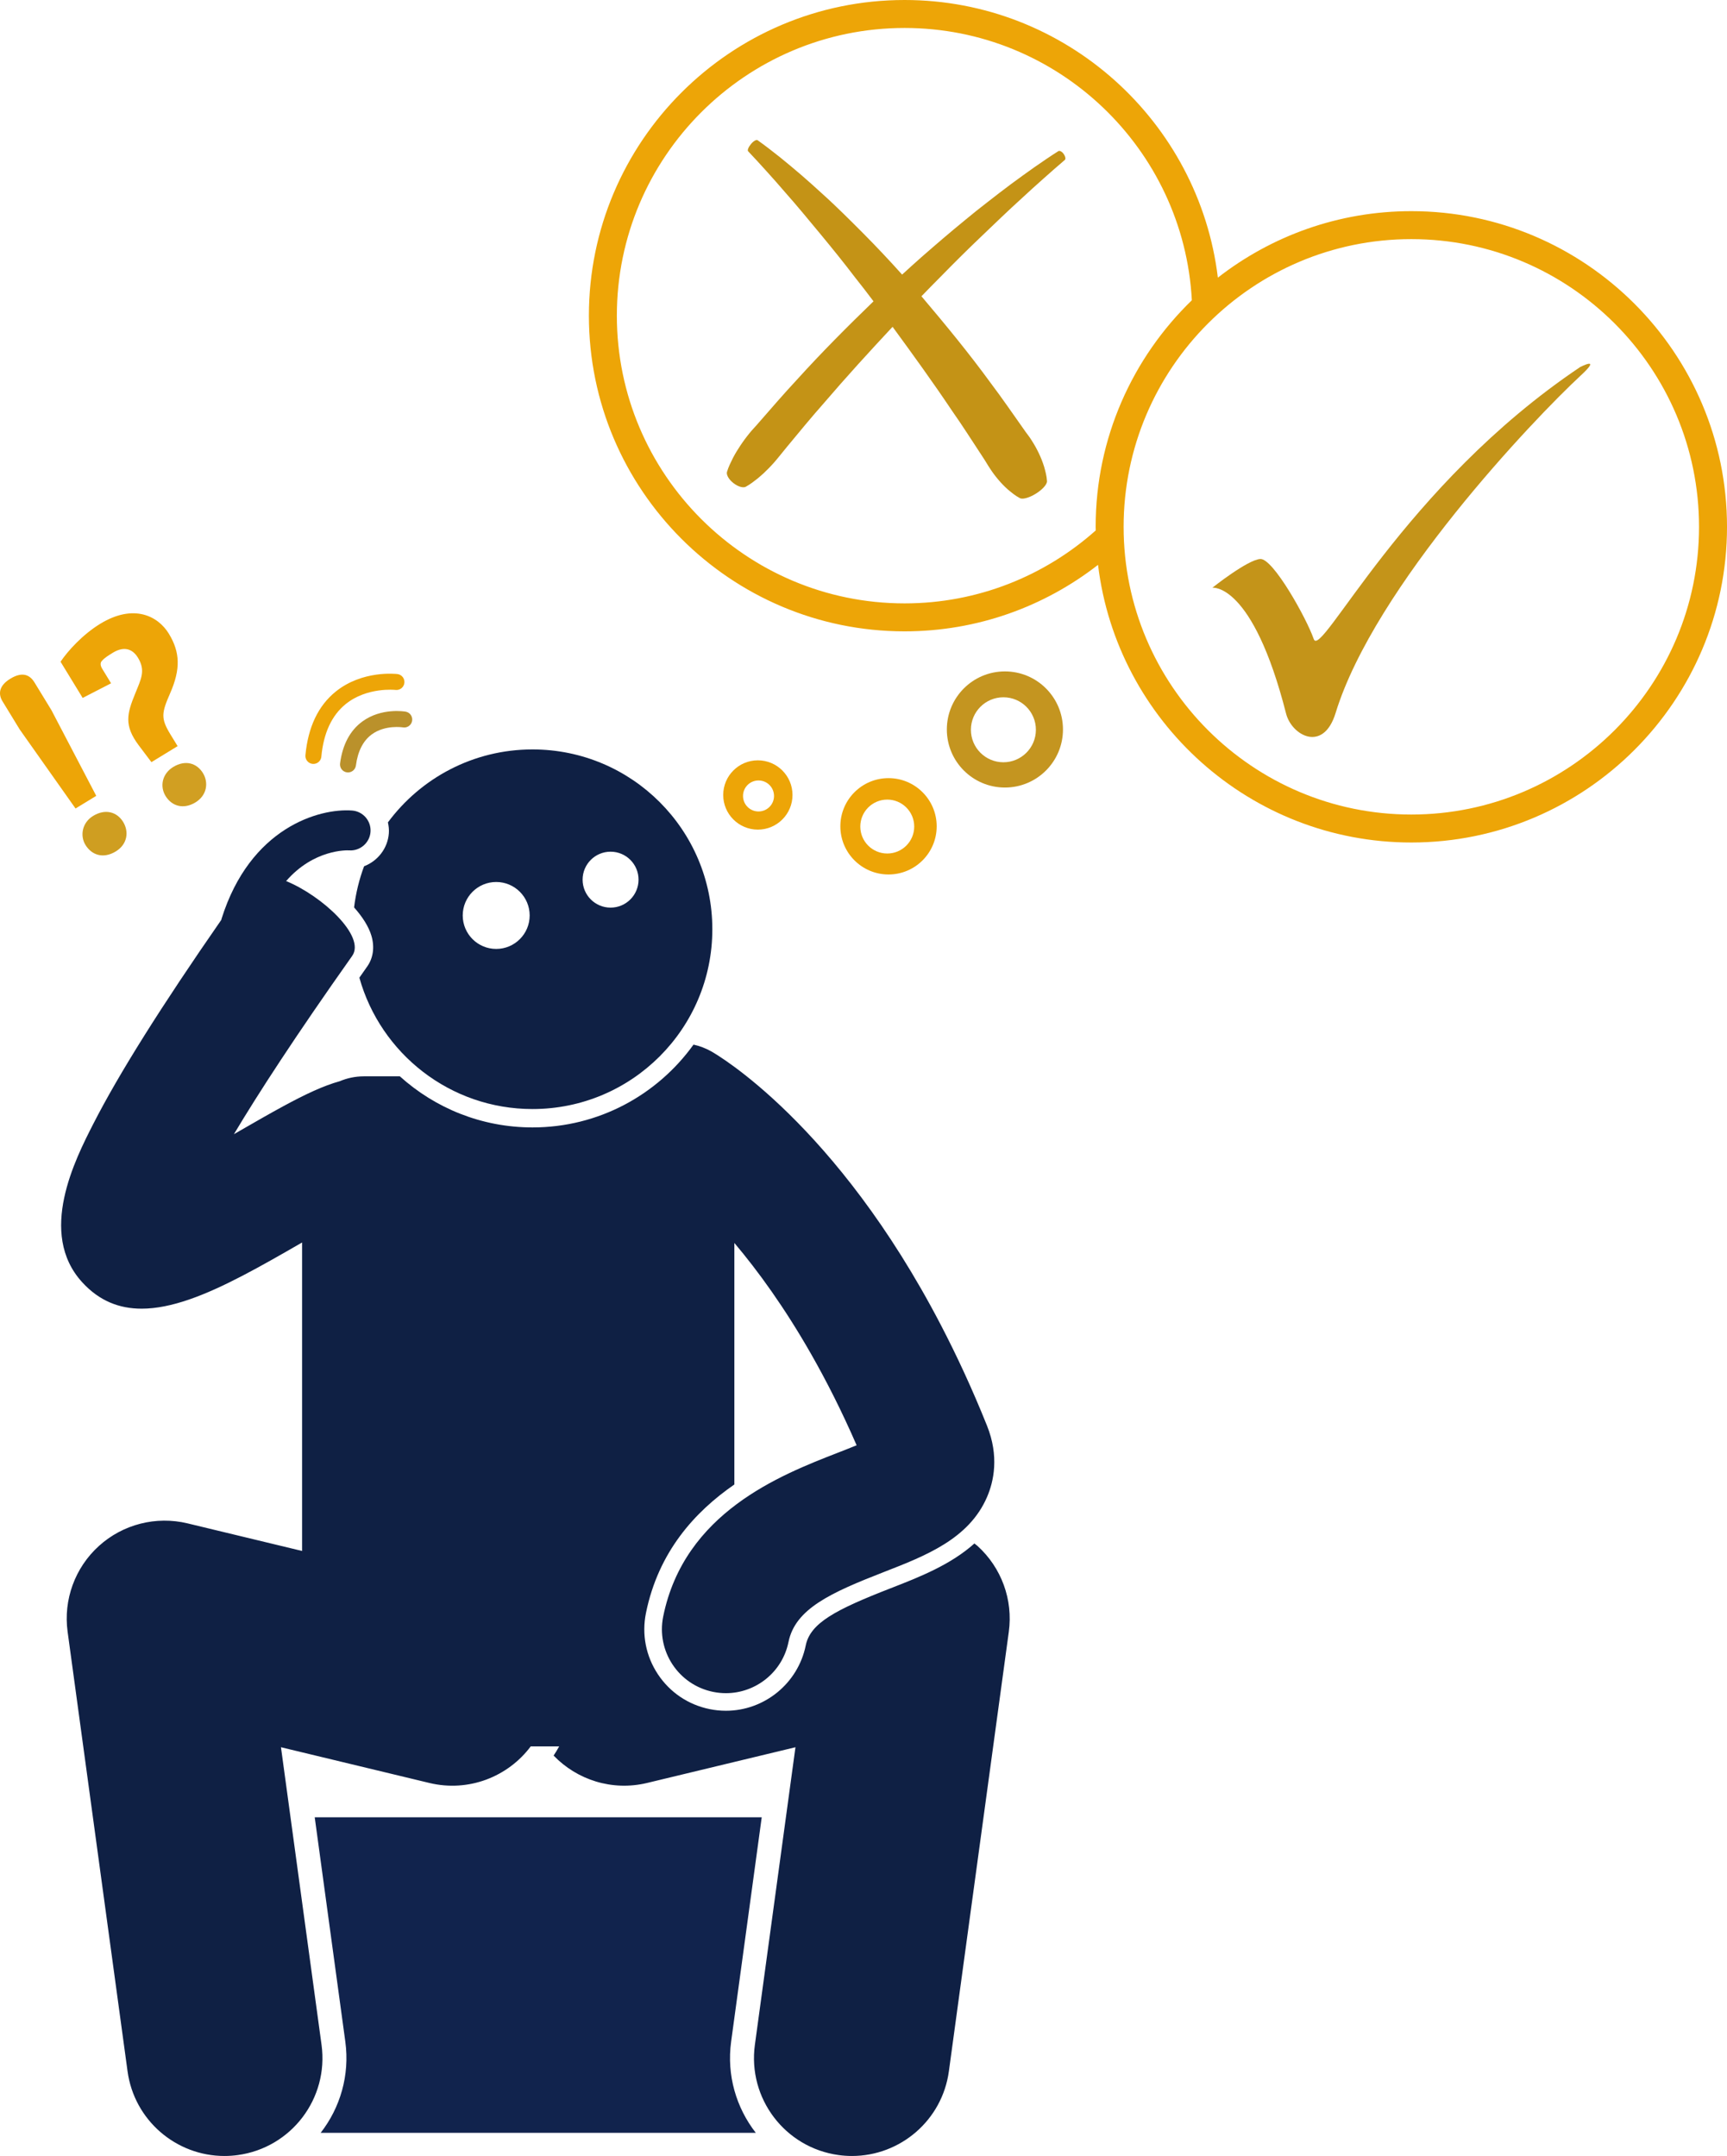
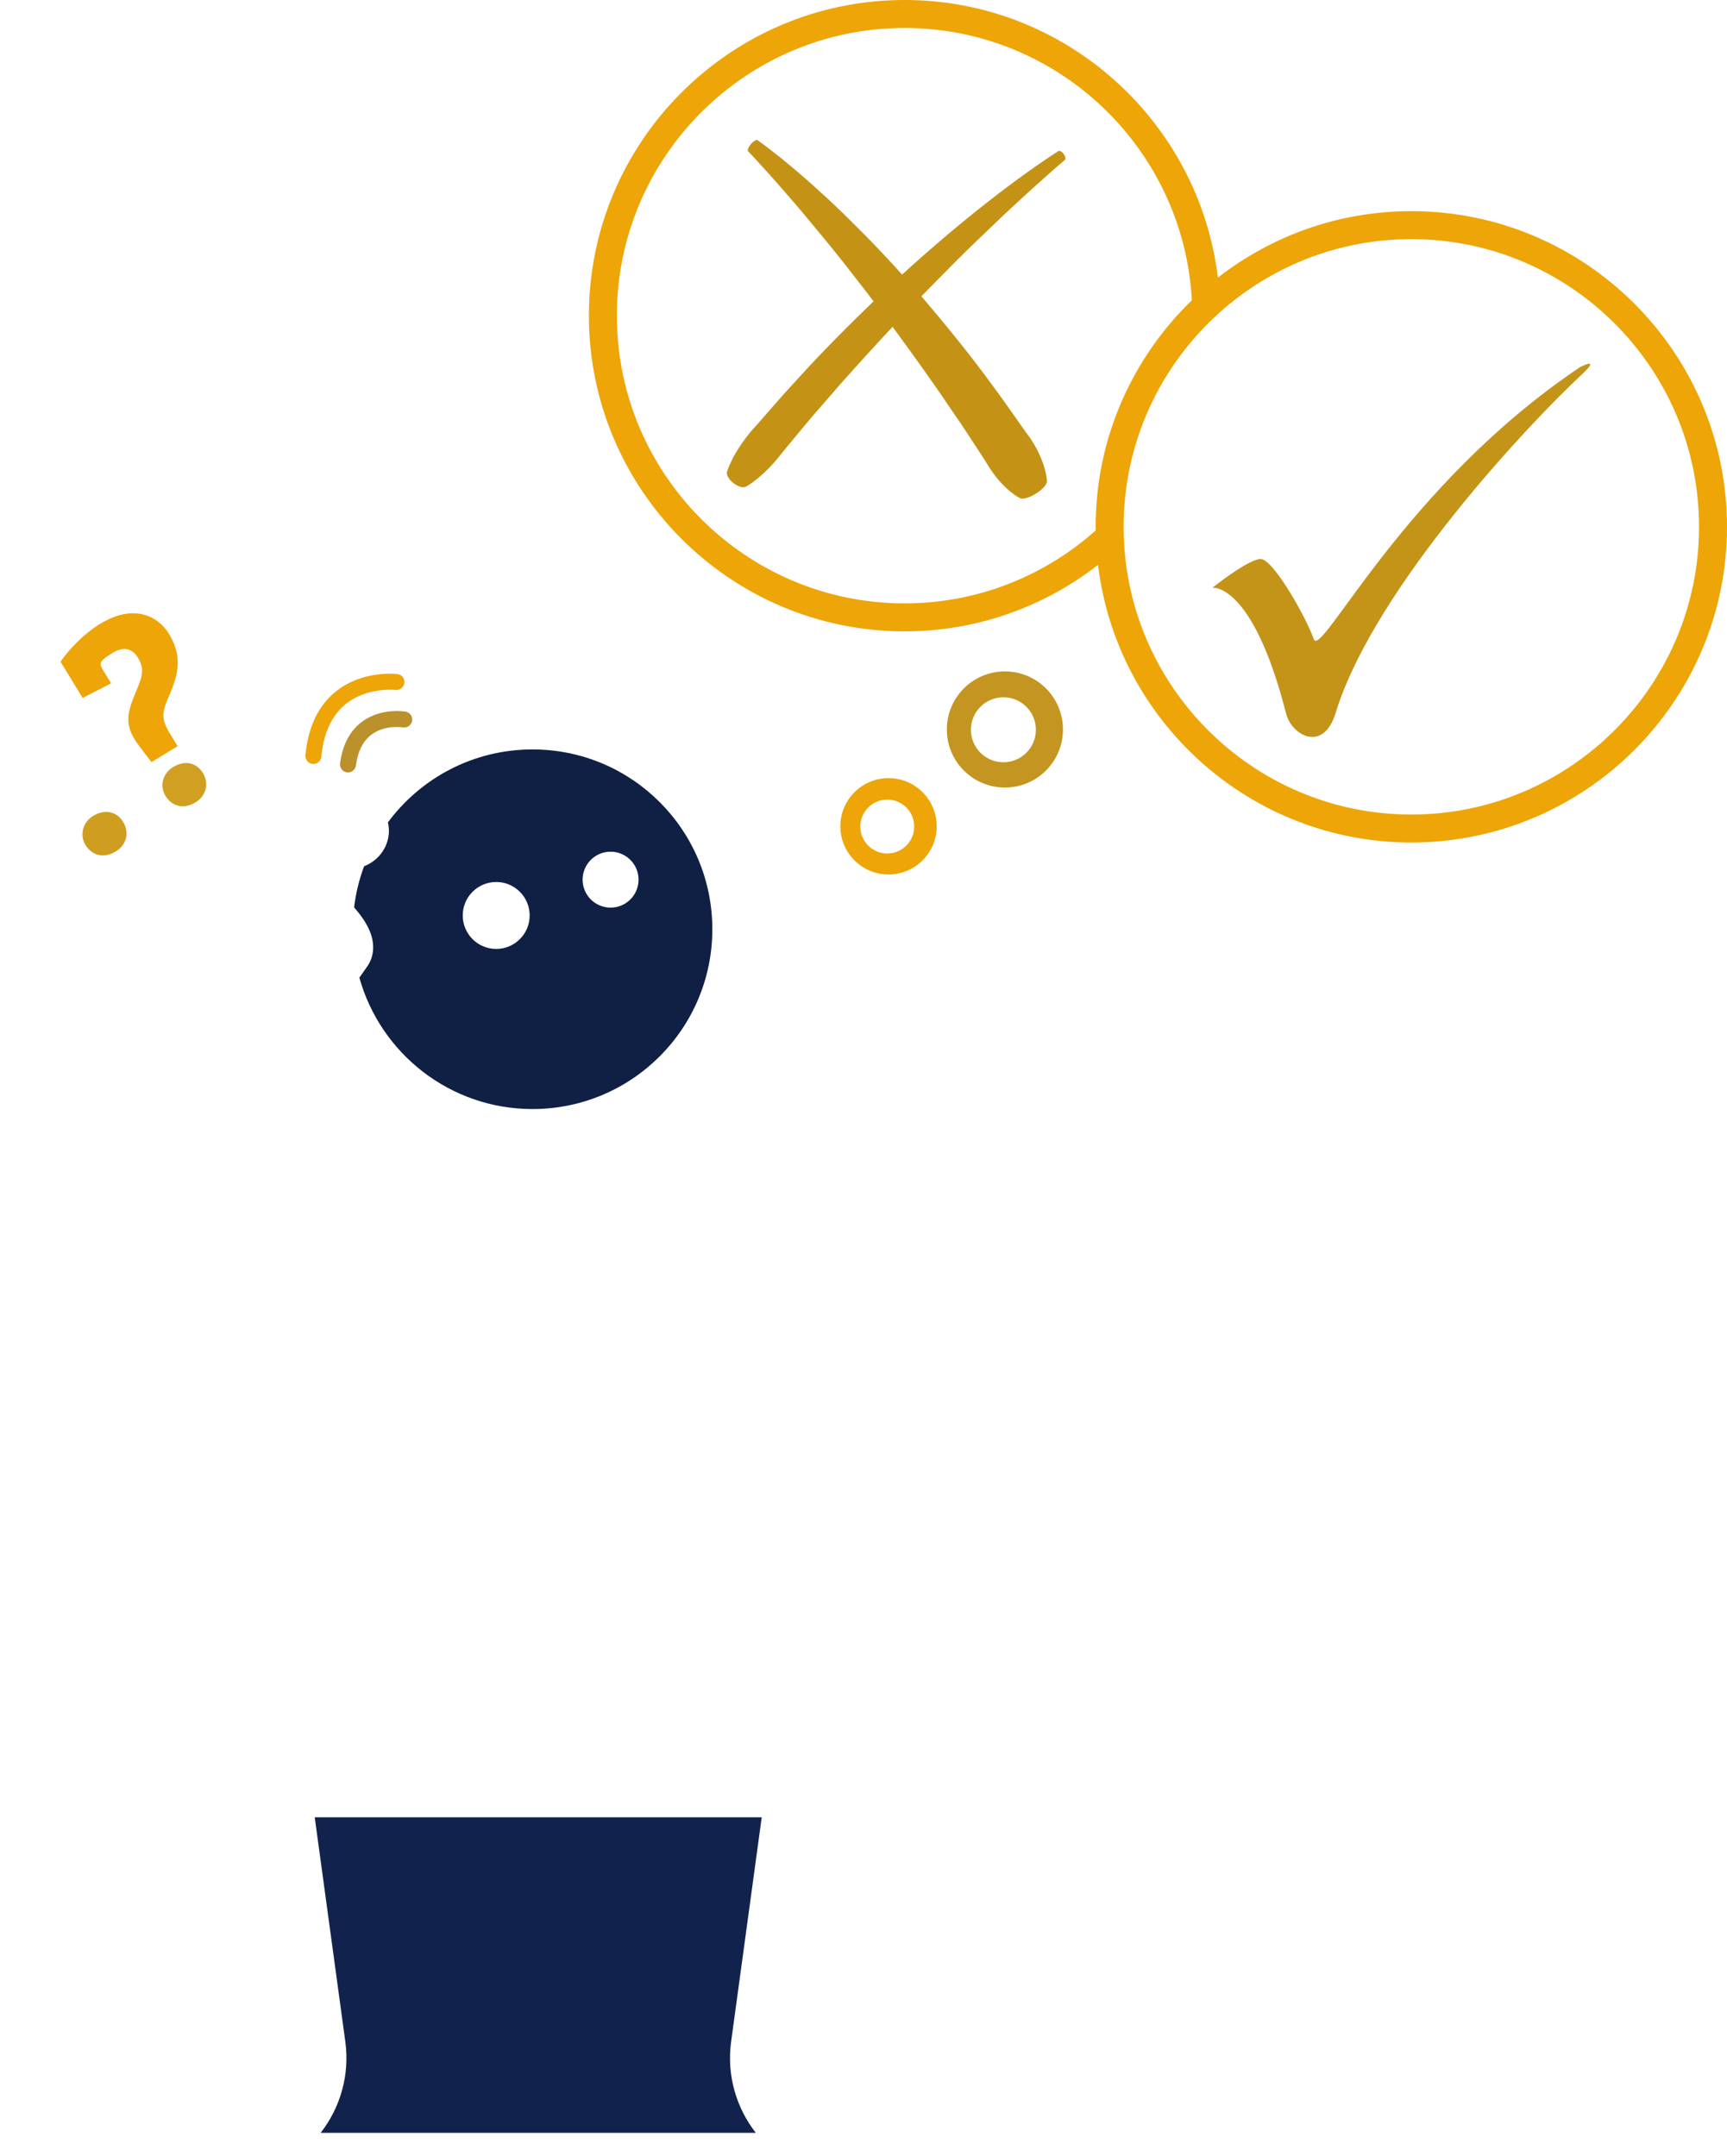
<svg xmlns="http://www.w3.org/2000/svg" version="1.1" id="Layer_1" x="0px" y="0px" viewBox="0 0 216.105 269.783" enable-background="new 0 0 216.105 269.783" xml:space="preserve">
  <g>
-     <path d="M176.604,26.422c-9.117,0-17.516,3.113-24.209,8.321C150.037,15.199,133.361,0,113.191,0   C91.41,0,73.69,17.72,73.69,39.501s17.721,39.502,39.502,39.502c9.117,0,17.516-3.113,24.208-8.321   c2.359,19.544,19.035,34.743,39.205,34.743c21.781,0,39.501-17.721,39.501-39.502S198.385,26.422,176.604,26.422z    M176.604,101.925c-19.852,0-36.002-16.15-36.002-36.002c0-19.851,16.15-36.001,36.002-36.001   c19.851,0,36.001,16.15,36.001,36.001C212.605,85.775,196.455,101.925,176.604,101.925z M149.139,37.572   c-7.415,7.185-12.037,17.235-12.037,28.351c0,0.151,0.01,0.3,0.011,0.451c-6.365,5.673-14.746,9.129-23.922,9.129   c-19.852,0-36.002-16.15-36.002-36.002c0-19.851,16.15-36.001,36.002-36.001   C132.395,3.5,148.133,18.614,149.139,37.572z" id="id_101" style="fill: rgb(237, 165, 7);" />
+     <path d="M176.604,26.422c-9.117,0-17.516,3.113-24.209,8.321C150.037,15.199,133.361,0,113.191,0   C91.41,0,73.69,17.72,73.69,39.501s17.721,39.502,39.502,39.502c9.117,0,17.516-3.113,24.208-8.321   c2.359,19.544,19.035,34.743,39.205,34.743c21.781,0,39.501-17.721,39.501-39.502S198.385,26.422,176.604,26.422z    M176.604,101.925c-19.852,0-36.002-16.15-36.002-36.002c0-19.851,16.15-36.001,36.002-36.001   c19.851,0,36.001,16.15,36.001,36.001C212.605,85.775,196.455,101.925,176.604,101.925z M149.139,37.572   c-7.415,7.185-12.037,17.235-12.037,28.351c0,0.151,0.01,0.3,0.011,0.451c-6.365,5.673-14.746,9.129-23.922,9.129   c-19.852,0-36.002-16.15-36.002-36.002c0-19.851,16.15-36.001,36.002-36.001   C132.395,3.5,148.133,18.614,149.139,37.572" id="id_101" style="fill: rgb(237, 165, 7);" />
    <path d="M117.21,103.398c0-3.329-2.699-6.028-6.027-6.028c-3.329,0-6.027,2.699-6.027,6.028   c0,3.329,2.699,6.027,6.027,6.027C114.511,109.425,117.21,106.727,117.21,103.398z M107.653,103.429   c0-1.863,1.51-3.373,3.373-3.373s3.373,1.51,3.373,3.373s-1.51,3.373-3.373,3.373   S107.653,105.292,107.653,103.429z" id="id_102" style="fill: rgb(237, 165, 7);" />
-     <path d="M94.833,103.812c2.394,0,4.335-1.941,4.335-4.335c0-2.394-1.941-4.335-4.335-4.335   c-2.394,0-4.335,1.941-4.335,4.335C90.498,101.871,92.439,103.812,94.833,103.812z M94.916,97.661   c1.072,0,1.94,0.869,1.94,1.94c0,1.072-0.869,1.94-1.94,1.94c-1.072,0-1.94-0.869-1.94-1.94   C92.975,98.53,93.844,97.661,94.916,97.661z" id="id_103" style="fill: rgb(237, 165, 7);" />
    <path d="M125.747,84.015c-4.013,0-7.266,3.253-7.266,7.266c0,4.013,3.253,7.266,7.266,7.266   c4.013,0,7.266-3.253,7.266-7.266C133.013,87.268,129.76,84.015,125.747,84.015z M125.559,95.385   c-2.245,0-4.066-1.82-4.066-4.066c0-2.245,1.82-4.066,4.066-4.066c2.246,0,4.066,1.82,4.066,4.066   C129.625,93.565,127.804,95.385,125.559,95.385z" id="id_104" style="fill: rgb(196, 149, 32);" />
    <path d="M197.732,45.929C175.588,60.78,165.293,82.567,164.394,79.97c-0.899-2.597-5.095-10.123-6.693-10.023   c-1.598,0.1-5.994,3.596-5.994,3.596s5.028-0.699,9.224,15.751c0.702,2.75,4.662,4.928,6.194-0.067   c4.859-15.846,24.822-36.822,30.707-42.266C200.496,44.497,197.732,45.929,197.732,45.929z" id="id_105" style="fill: rgb(196, 148, 25);" />
    <path d="M93.323,60.907c0.57-0.309,1.046-0.69,1.526-1.067c0.469-0.387,0.909-0.794,1.324-1.223   c0.213-0.21,0.408-0.434,0.611-0.652c0.192-0.227,0.394-0.445,0.577-0.679c0.376-0.462,0.752-0.925,1.125-1.383   c1.517-1.83,3.024-3.67,4.601-5.45c2.785-3.257,5.677-6.422,8.604-9.559   c2.542,3.473,5.063,6.955,7.455,10.529c1.321,1.874,2.543,3.817,3.806,5.731   c0.325,0.472,0.599,0.978,0.918,1.454c0.149,0.245,0.326,0.471,0.489,0.708c0.178,0.226,0.345,0.459,0.537,0.676   c0.369,0.444,0.776,0.865,1.222,1.261c0.464,0.385,0.921,0.776,1.512,1.084c0.284,0.147,0.923,0.018,1.655-0.369   c0.98-0.518,1.755-1.305,1.73-1.761c-0.037-0.668-0.207-1.254-0.372-1.845c-0.182-0.58-0.404-1.135-0.662-1.667   c-0.122-0.271-0.269-0.526-0.405-0.787c-0.152-0.252-0.289-0.513-0.454-0.756   c-0.298-0.507-0.693-0.951-1.016-1.441c-1.362-1.917-2.682-3.86-4.102-5.735   c-2.736-3.76-5.696-7.356-8.7-10.902c0.764-0.792,1.532-1.579,2.31-2.357c1.668-1.702,3.354-3.39,5.081-5.033   c0.85-0.813,1.719-1.644,2.586-2.473c0.862-0.826,1.74-1.633,2.621-2.438c0.873-0.816,1.762-1.611,2.653-2.406   c0.89-0.795,1.788-1.585,2.692-2.356c0.129-0.112,0.076-0.424-0.127-0.721c-0.212-0.311-0.518-0.481-0.68-0.379   c-1.029,0.65-2.022,1.335-3.017,2.024c-0.985,0.7-1.97,1.402-2.938,2.124c-0.965,0.726-1.929,1.455-2.877,2.204   c-0.957,0.739-1.904,1.489-2.831,2.263c-1.872,1.528-3.705,3.103-5.524,4.696   c-0.797,0.705-1.584,1.42-2.369,2.139c-0.794-0.884-1.594-1.763-2.413-2.626   c-1.61-1.711-3.273-3.374-4.95-5.018c-0.843-0.819-1.689-1.632-2.566-2.417   c-0.866-0.794-1.738-1.581-2.628-2.35c-0.886-0.771-1.8-1.515-2.708-2.261   c-0.926-0.731-1.847-1.457-2.82-2.144c-0.145-0.101-0.502,0.095-0.811,0.462c-0.324,0.384-0.493,0.793-0.374,0.918   c0.786,0.828,1.567,1.682,2.337,2.536c0.769,0.859,1.541,1.712,2.286,2.592c0.764,0.86,1.511,1.737,2.251,2.62   c0.74,0.89,1.482,1.783,2.207,2.655c1.465,1.773,2.912,3.56,4.304,5.391c0.786,0.981,1.55,1.981,2.308,2.986   c-3.276,3.167-6.497,6.398-9.558,9.779c-1.65,1.771-3.23,3.604-4.822,5.428c-0.387,0.466-0.825,0.888-1.197,1.365   c-0.195,0.232-0.37,0.479-0.555,0.719c-0.175,0.248-0.357,0.49-0.522,0.746   c-0.34,0.503-0.655,1.027-0.941,1.573c-0.275,0.555-0.553,1.105-0.739,1.728   c-0.088,0.299,0.117,0.768,0.564,1.201C92.135,60.821,92.935,61.118,93.323,60.907z" id="id_106" style="fill: rgb(196, 147, 22);" />
    <path d="M91.489,255.471l3.828-28.07H39.382l3.828,28.07c0.576,4.227-0.652,8.288-3.085,11.416h54.45   C92.141,263.76,90.912,259.699,91.489,255.471z" id="id_107" style="fill: rgb(17, 35, 77);" />
-     <path d="M23.466,190.622c-3.93-0.946-8.081,0.108-11.082,2.823c-3.002,2.713-4.47,6.733-3.923,10.742l7.5,55   c0.838,6.142,6.092,10.596,12.122,10.596c0.552,0,1.109-0.037,1.671-0.114c6.703-0.914,11.396-7.089,10.482-13.793   l-5.078-37.24l18.573,4.471c4.908,1.181,9.834-0.775,12.678-4.574h3.561c-0.215,0.394-0.448,0.775-0.695,1.146   c2.916,3.028,7.307,4.482,11.691,3.428l18.573-4.471l-5.078,37.24c-0.914,6.704,3.779,12.879,10.482,13.793   c0.561,0.077,1.119,0.114,1.671,0.114c6.03-0.001,11.284-4.455,12.122-10.596l7.5-55   c0.547-4.009-0.921-8.029-3.923-10.742c-0.122-0.111-0.257-0.201-0.383-0.306   c-2.988,2.679-6.906,4.212-10.507,5.614c-6.868,2.674-10.028,4.34-10.599,7.147   c-0.962,4.735-5.162,8.171-9.987,8.171c-0.684,0-1.37-0.069-2.039-0.206c-2.67-0.542-4.969-2.092-6.474-4.363   s-2.034-4.993-1.492-7.663c1.55-7.631,6.087-12.644,11.062-16.082v-30.223c2.969,3.515,6.285,8.083,9.595,13.886   c1.927,3.379,3.852,7.173,5.704,11.431c-0.791,0.325-1.637,0.654-2.371,0.94   c-7.178,2.794-19.189,7.47-21.833,20.485c-0.88,4.33,1.918,8.553,6.247,9.432   c0.537,0.109,1.073,0.162,1.602,0.162c3.726,0,7.061-2.616,7.831-6.409c0.843-4.146,5.281-6.16,11.957-8.759   c5.218-2.031,10.612-4.131,12.876-9.355c0.853-1.965,1.544-5.114,0.002-8.957c-1.845-4.597-3.786-8.775-5.768-12.585   c-13.116-25.218-28.02-33.843-28.74-34.247c-0.711-0.4-1.456-0.677-2.214-0.843   c-4.505,6.268-11.854,10.362-20.145,10.362c-6.379,0-12.202-2.422-16.601-6.393h-4.505   c-1.072,0-2.092,0.219-3.02,0.613c-2.021,0.557-4.275,1.613-7.101,3.148c-1.583,0.86-3.342,1.866-5.348,3.023   c-0.25,0.144-0.515,0.296-0.791,0.456c3.025-5.067,7.669-12.231,14.796-22.305c1.739-2.457-3.769-7.527-8.263-9.37   c3.475-3.999,7.623-3.857,7.896-3.839c1.348,0.091,2.559-0.934,2.663-2.304c0.104-1.377-0.927-2.578-2.303-2.683   c-4.1-0.306-12.763,2.125-16.344,13.573c-0.011,0.035-0.013,0.071-0.022,0.107   c-7.578,10.917-12.836,19.299-16.016,25.523c-2.269,4.442-6.99,13.684-1.4,19.816   c2.144,2.352,4.647,3.315,7.449,3.315c3.721-0,7.97-1.705,12.593-4.11   c2.4-1.248,4.9-2.683,7.481-4.172v35.514v3.086L23.466,190.622z" id="id_108" style="fill: rgb(15, 32, 68);" />
    <path d="M48.657,104.279c-0.144,1.895-1.403,3.471-3.097,4.117c-0.612,1.635-1.035,3.361-1.252,5.151   c1.038,1.169,1.834,2.393,2.177,3.572c0.407,1.401,0.216,2.761-0.54,3.828c-0.336,0.475-0.647,0.924-0.976,1.39   c2.647,9.482,11.342,16.44,21.668,16.44c12.428,0,22.5-10.073,22.5-22.5c0-12.427-10.072-22.5-22.5-22.5   c-7.419,0-13.997,3.592-18.096,9.13C48.638,103.35,48.694,103.806,48.657,104.279z M76.403,106.574   c1.933,0,3.5,1.567,3.5,3.5c0,1.933-1.567,3.5-3.5,3.5s-3.5-1.567-3.5-3.5C72.903,108.141,74.471,106.574,76.403,106.574z    M62.091,110.366c2.313,0,4.188,1.875,4.188,4.188s-1.875,4.188-4.188,4.188c-2.313,0-4.188-1.875-4.188-4.188   S59.778,110.366,62.091,110.366z" id="id_109" style="fill: rgb(15, 32, 68);" />
    <path d="M45.343,90.281c-1.541,1.128-2.479,2.893-2.789,5.245c-0.072,0.548,0.313,1.05,0.861,1.123   c0.547,0.072,1.05-0.315,1.122-0.861c0.234-1.782,0.899-3.089,1.974-3.883c1.678-1.241,3.882-0.888,3.904-0.884   c0.506,0.085,0.989-0.225,1.129-0.707c0.01-0.035,0.019-0.072,0.025-0.109c0.093-0.543-0.267-1.058-0.809-1.154   C50.636,89.029,47.721,88.539,45.343,90.281z" id="id_110" style="fill: rgb(186, 145, 43);" />
    <path d="M49.73,84.347c-0.178-0.022-4.38-0.499-7.715,2.188c-2.191,1.765-3.467,4.445-3.796,7.965   c-0.051,0.55,0.353,1.037,0.903,1.088c0.549,0.051,1.035-0.352,1.089-0.903c0.273-2.954,1.298-5.166,3.044-6.58   c2.664-2.159,6.2-1.776,6.236-1.772c0.492,0.057,0.944-0.253,1.077-0.715c0.015-0.052,0.026-0.105,0.033-0.16   C50.666,84.91,50.277,84.414,49.73,84.347z" id="id_111" style="fill: rgb(237, 165, 7);" />
    <path d="M11.649,102.099c-1.373,0.839-1.662,2.474-0.956,3.629c0.764,1.25,2.205,1.784,3.798,0.811   c1.467-0.897,1.662-2.474,0.917-3.692C14.646,101.598,13.18,101.164,11.649,102.099z" id="id_112" style="fill: rgb(207, 158, 33);" />
-     <path d="M12.044,99.587L6.435,88.862l-2.118-3.466c-0.592-0.968-1.529-1.381-3.029-0.465   c-1.467,0.897-1.509,1.95-0.975,2.825l2.156,3.528l6.982,9.885L12.044,99.587z" id="id_113" style="fill: rgb(237, 165, 7);" />
    <path d="M21.123,79.287c-1.317-2.155-4.348-3.818-8.595-1.223c-2.155,1.317-4.033,3.365-4.951,4.741l2.767,4.528   l3.556-1.831l-1.106-1.81c-0.267-0.437-0.264-0.783-0.021-1.017c0.33-0.374,0.829-0.679,1.36-1.004   c1.217-0.744,2.361-0.628,3.125,0.622c0.992,1.624,0.391,2.676-0.341,4.495c-1.033,2.519-1.417,3.998,0.436,6.467   l1.593,2.115l3.279-2.004l-0.916-1.499c-1.221-1.998-1.083-2.683-0.01-5.139   C22.602,83.743,22.554,81.628,21.123,79.287z" id="id_114" style="fill: rgb(237, 165, 7);" />
    <path d="M20.715,99.604c0.764,1.25,2.216,1.734,3.747,0.799c1.467-0.897,1.643-2.505,0.937-3.661   c-0.782-1.279-2.23-1.682-3.728-0.767C20.297,96.815,19.972,98.387,20.715,99.604z" id="id_115" style="fill: rgb(209, 159, 34);" />
  </g>
</svg>